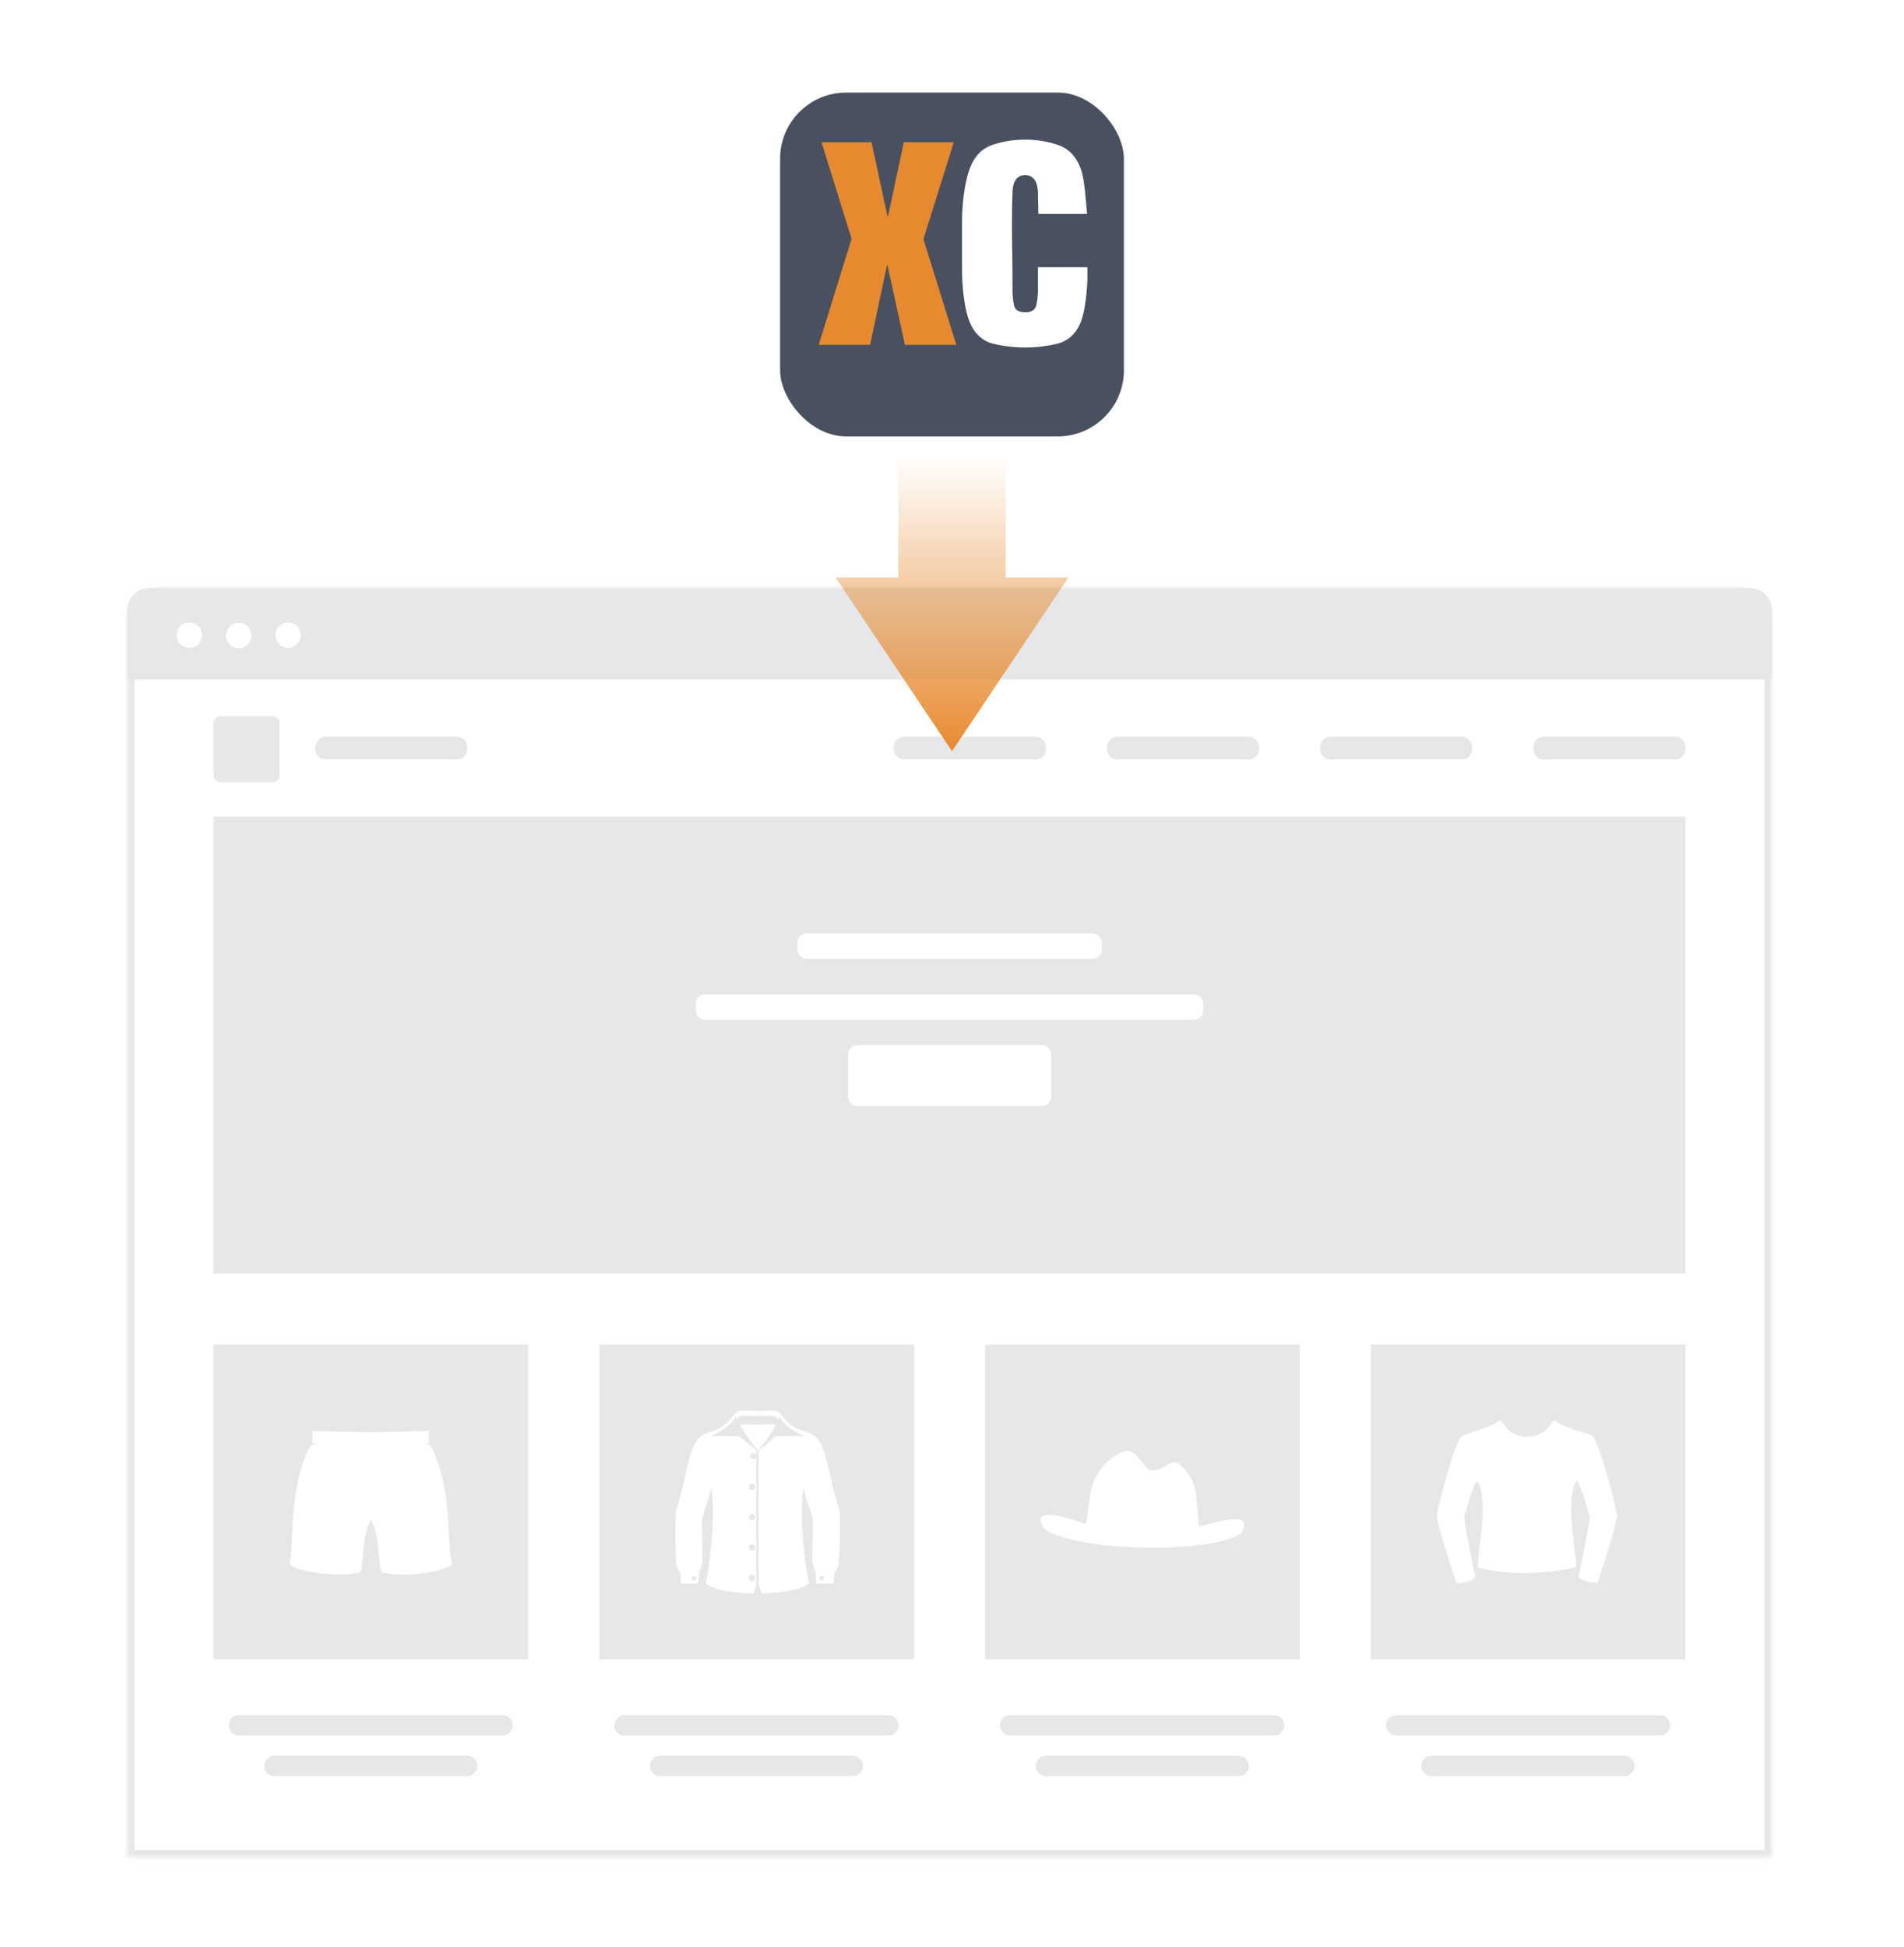
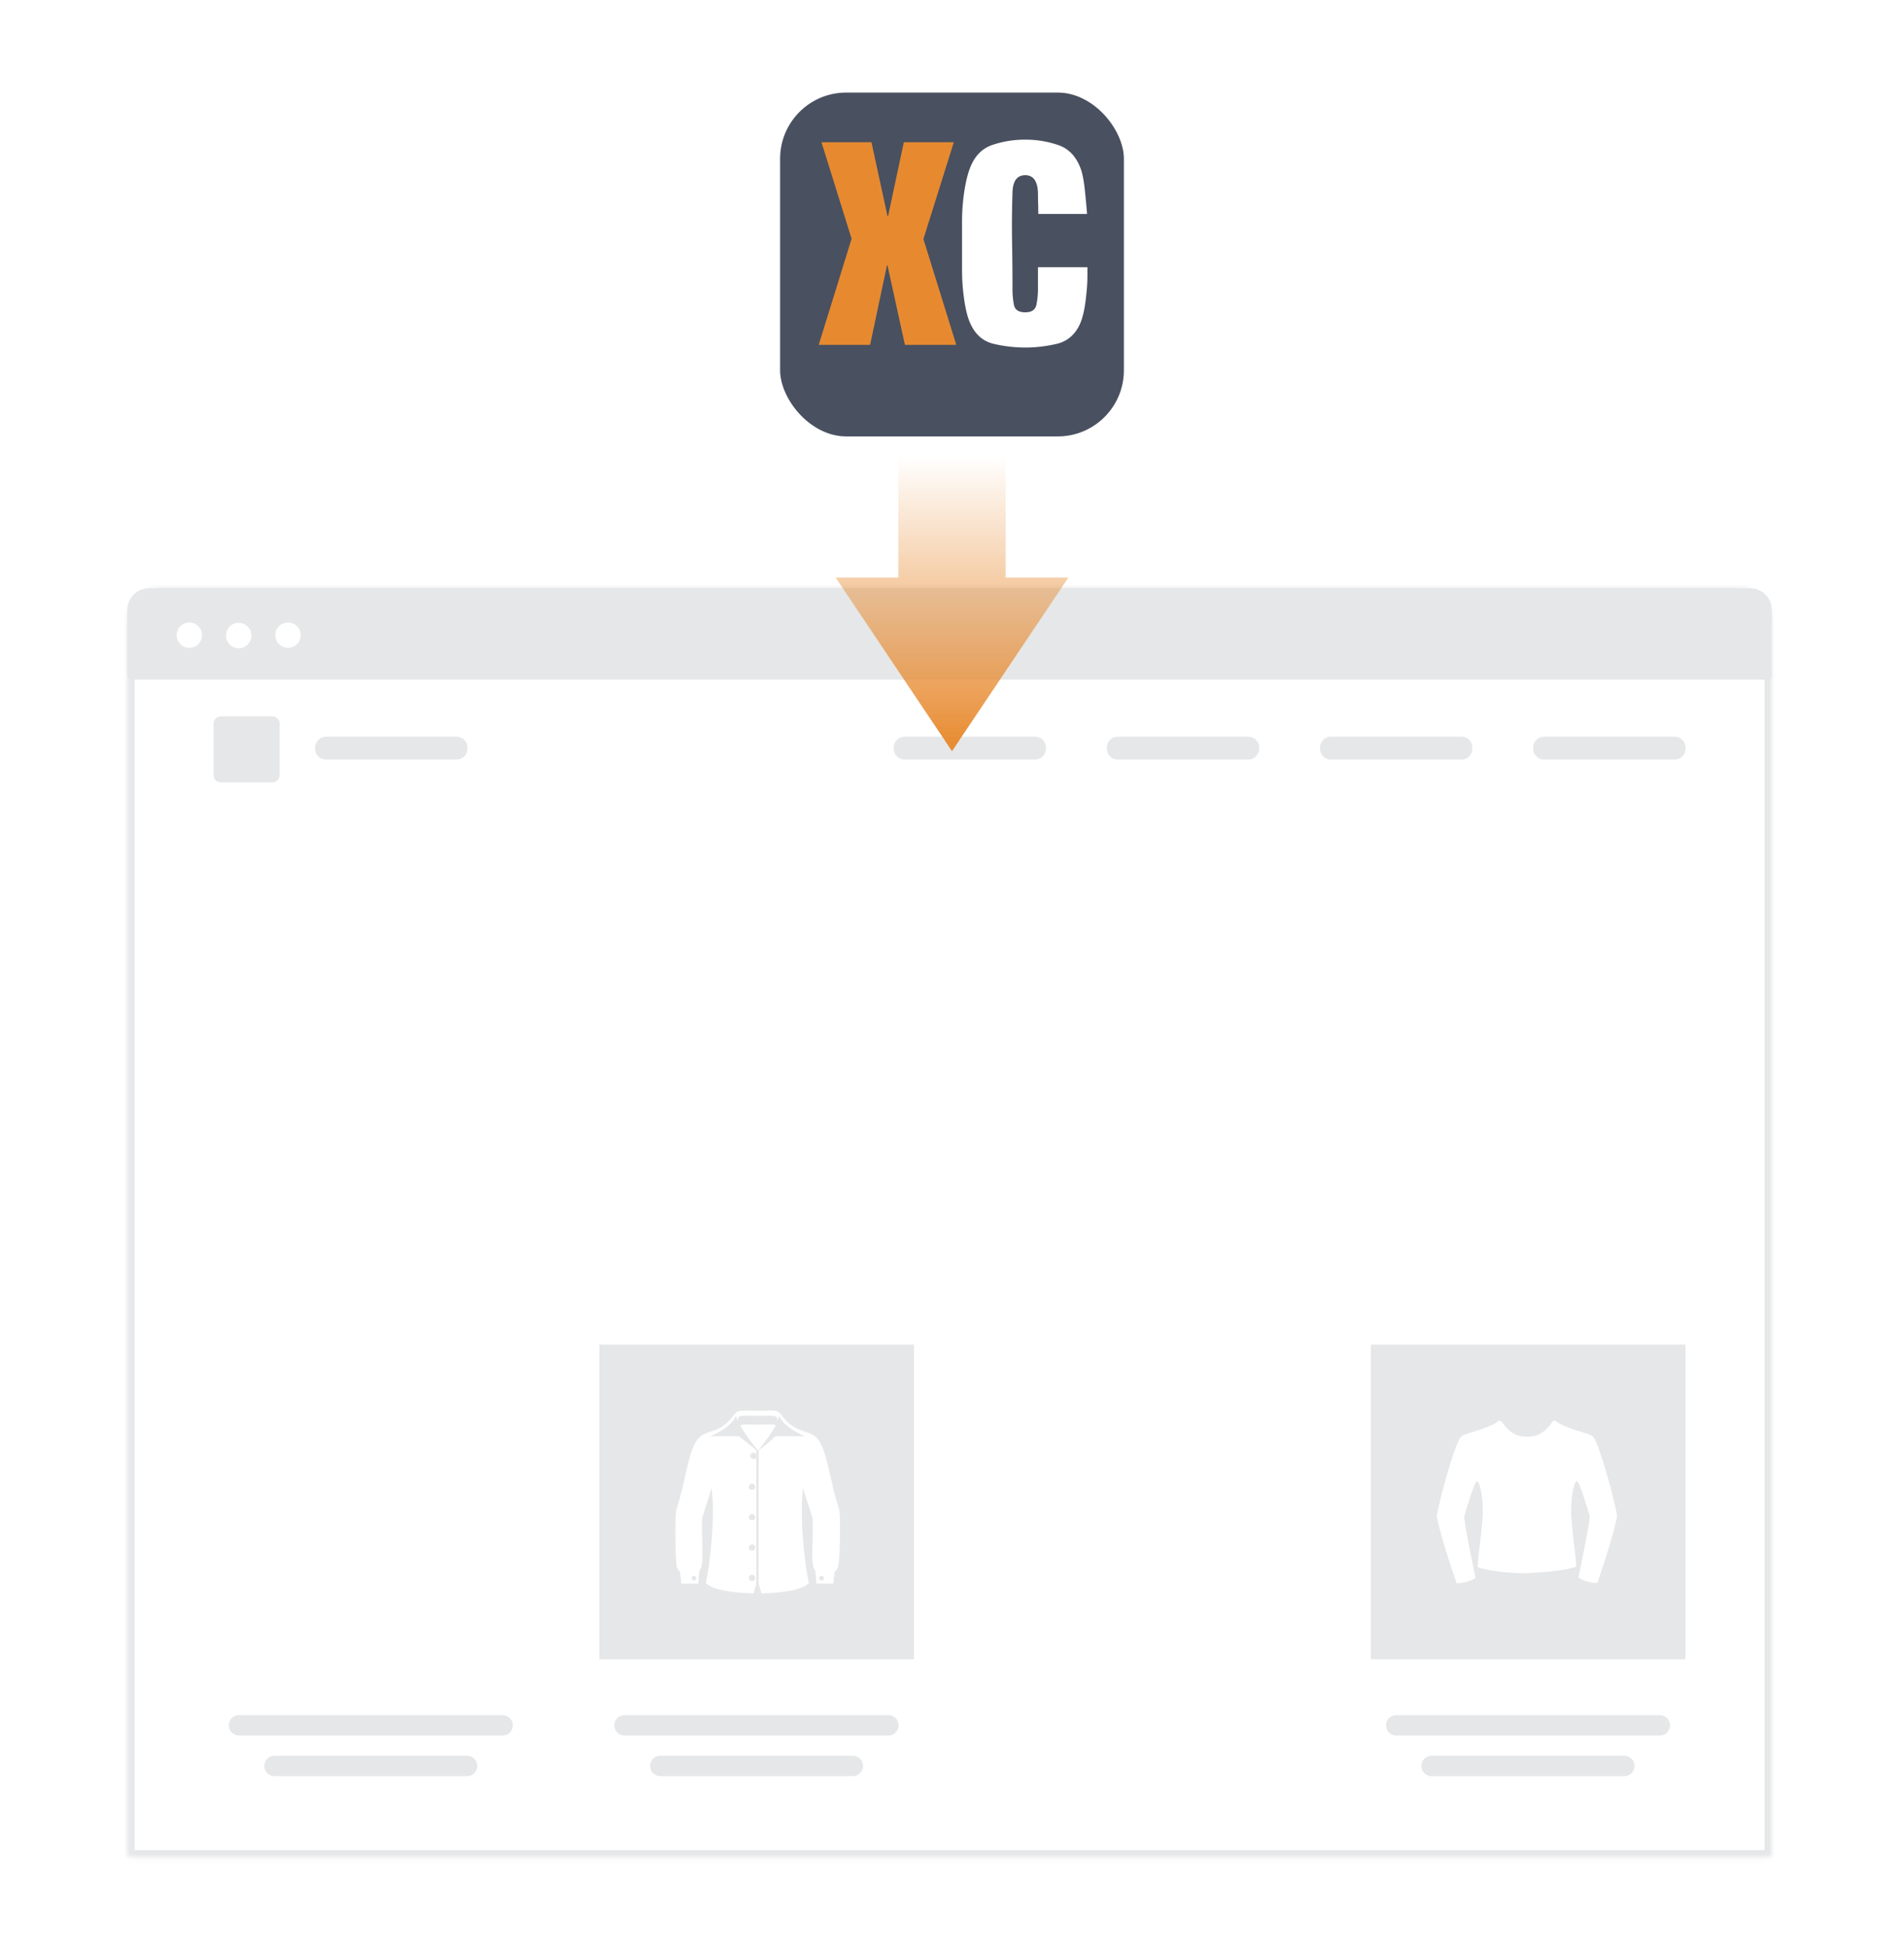
<svg xmlns="http://www.w3.org/2000/svg" width="360" height="368" viewBox="0 8 360 368" fill="none">
-   <rect y="8" width="360" height="368" rx="22" fill="#fff" />
  <mask id="a" fill="#fff">
    <path d="M24.074 126.032a6.833 6.833 0 0 1 6.833-6.833h297.26a6.833 6.833 0 0 1 6.833 6.833v232.396a.683.683 0 0 1-.683.683H24.757a.683.683 0 0 1-.683-.683V126.032z" />
  </mask>
  <path d="M24.074 126.032a6.833 6.833 0 0 1 6.833-6.833h297.26a6.833 6.833 0 0 1 6.833 6.833v232.396a.683.683 0 0 1-.683.683H24.757a.683.683 0 0 1-.683-.683V126.032z" fill="#fff" stroke="#E6E7E8" stroke-width="2.733" mask="url(#a)" />
-   <path fill="#E6E7E8" d="M186.255 262.188h59.498v59.498h-59.498z" />
  <path fill-rule="evenodd" clip-rule="evenodd" d="M231.077 295.486c-1.499.287-2.806.701-4.368 1.116-.16-1.563-.383-3.571-.415-4.56-.127-3.124-.956-5.228-3.156-7.109-1.721-1.53-2.901 1.052-5.356 1.084-1.498.032-2.837-4.623-5.388-3.603-3.666 1.499-6.057 4.974-6.408 9.15-.064.957-.415 2.965-.638 4.527-1.594-.446-2.869-.956-4.399-1.339-2.774-.669-5.006-.733-3.89 1.722.797 1.817 8.417 3.826 18.874 4.081 10.457.255 18.14-1.371 19.033-3.156 1.116-2.392-1.116-2.455-3.889-1.913z" fill="#fff" />
-   <path fill-rule="evenodd" clip-rule="evenodd" d="M191.053 332.242a1.92 1.92 0 1 0 0 3.839h49.901a1.92 1.92 0 0 0 0-3.839h-49.901zm6.717 7.677a1.919 1.919 0 1 0 0 3.839h36.467a1.92 1.92 0 0 0 0-3.839H197.77z" fill="#E6E7E8" />
  <path fill="#E6E7E8" d="M113.322 262.188h59.498v59.498h-59.498z" />
  <path fill-rule="evenodd" clip-rule="evenodd" d="M158.32 292.178a53.364 53.364 0 0 1-1.078-4.078c-1.516-6.982-2.22-8.498-4.439-9.256-.135-.054-.298-.108-.48-.169-.183-.061-.386-.128-.603-.209a2.666 2.666 0 0 0-.411-.152c-.112-.036-.229-.072-.346-.119-1.664-.753-2.435-1.725-3.012-2.451-.418-.525-.733-.922-1.21-1.013-.519-.08-1.361-.072-2.354-.062-.354.004-.727.008-1.111.008s-.756-.004-1.11-.008c-.993-.01-1.835-.018-2.354.062-.513.093-.845.508-1.282 1.054-.578.721-1.338 1.671-2.94 2.41-.117.047-.234.083-.346.119-.148.046-.289.09-.412.152-.216.081-.419.148-.602.209-.182.061-.345.115-.48.169-2.219.758-2.923 2.274-4.439 9.256a57.66 57.66 0 0 1-1.176 4.481c-.112.376-.208.692-.285.986-.217 1.029-.162 9.635.108 10.609.118.382.299.589.44.75.119.135.21.239.21.387l.216 2.057h3.194l.216-2.436c.68-.679.613-2.872.536-5.402-.046-1.501-.095-3.12.006-4.611.241-.804.504-1.608.754-2.37.423-1.291.807-2.463.978-3.314.866 5.413-.487 16.239-1.083 17.917.758 1.299 5.034 2.002 9.04 2.056l.541-1.84v-23.896a.593.593 0 0 0 0-.49v-.838c-.92-.757-3.302-2.652-3.302-2.652h-5.413s3.952-1.516 4.872-3.897c0 .325.108.595.324 1.082v-.487c.131-.61 1.103-.588 2.55-.557.351.008.73.016 1.131.016h.108c.401 0 .781-.008 1.134-.016 1.46-.031 2.46-.053 2.547.557a.752.752 0 0 1 0 .487c.217-.487.325-.757.325-1.082.92 2.327 4.871 3.897 4.871 3.897h-5.521s-2.002 1.895-3.193 2.652v25.224l.541 1.84c4.006-.054 8.228-.757 8.985-2.056-.595-1.678-1.948-12.504-1.082-17.917.17.851.554 2.023.977 3.314h.001c.249.762.513 1.566.754 2.37.101 1.491.051 3.102.006 4.596-.077 2.519-.144 4.704.535 5.417l.217 2.436h3.193l.217-2.057c0-.142.094-.243.213-.371.152-.164.345-.371.436-.766.433-.974.487-9.58.271-10.609-.083-.394-.214-.827-.383-1.389zm-15.314-9.194a.602.602 0 0 0-.542-.35.6.6 0 0 0-.595.595c0 .325.271.596.595.596a.603.603 0 0 0 .542-.351v-.49zm.324-5.655h-.054c-.406 0-.792-.008-1.151-.015-.981-.02-1.754-.036-2.15.123.92 1.732 2.544 3.843 3.355 4.763.812-.974 2.436-3.031 3.356-4.763-.458-.191-1.185-.167-2.106-.136-.384.013-.803.028-1.25.028zm-12.557 29.013c0 .216.216.433.433.433.27 0 .433-.217.433-.433a.466.466 0 0 0-.433-.433.465.465 0 0 0-.433.433zm12.016-5.792a.6.6 0 0 0-.595-.595.601.601 0 0 0-.596.595c0 .325.271.596.596.596a.6.6 0 0 0 .595-.596zm-.595-6.333a.6.6 0 0 1 .595.595.6.6 0 0 1-.595.596.601.601 0 0 1-.596-.596.6.6 0 0 1 .596-.595zm.595-5.143a.6.6 0 0 0-.595-.595.6.6 0 0 0-.596.595.6.6 0 0 0 .596.595.6.6 0 0 0 .595-.595zm-.595 16.618a.6.6 0 0 1 .595.596.6.6 0 0 1-.595.595.6.6 0 0 1-.596-.595c0-.325.271-.596.596-.596zm12.72.65c0 .216.162.433.433.433a.427.427 0 0 0 .433-.433.426.426 0 0 0-.433-.433.426.426 0 0 0-.433.433z" fill="#fff" />
  <path fill-rule="evenodd" clip-rule="evenodd" d="M118.12 332.242a1.92 1.92 0 1 0 0 3.839h49.901a1.92 1.92 0 0 0 0-3.839H118.12zm6.717 7.677a1.919 1.919 0 1 0 0 3.839h36.467a1.92 1.92 0 0 0 0-3.839h-36.467z" fill="#E6E7E8" />
  <path fill="#E6E7E8" d="M259.188 262.188h59.498v59.498h-59.498z" />
  <path fill-rule="evenodd" clip-rule="evenodd" d="M263.986 332.242a1.919 1.919 0 1 0 0 3.839h49.902a1.92 1.92 0 0 0 0-3.839h-49.902zm6.718 7.677a1.92 1.92 0 1 0 0 3.839h36.466a1.92 1.92 0 0 0 0-3.839h-36.466z" fill="#E6E7E8" />
  <path fill-rule="evenodd" clip-rule="evenodd" d="M294.069 276.603s-.32-.107-.534.16c-1.707 2.561-3.414 2.827-4.801 2.827-1.334 0-3.041-.213-4.801-2.827-.16-.267-.534-.16-.534-.16-2.293 1.707-6.614 2.294-7.201 3.041-1.281 1.654-4.161 12.376-4.535 14.937.64 3.787 3.735 12.696 3.735 12.696 1.013.107 2.88-.427 3.574-1.014 0 0-2.187-10.402-2.134-11.629.32-.96 1.92-6.615 2.454-6.615.267 0 1.067 1.814 1.067 5.655 0 2.881-.961 8.695-.961 10.562 2.294.854 6.615 1.174 9.229 1.174 2.454-.16 7.095-.427 9.389-1.227 0-1.867-.96-7.682-.96-10.563 0-3.84.8-5.654 1.067-5.654.533 0 2.134 5.654 2.454 6.615.053 1.227-2.134 11.629-2.134 11.629.694.587 2.561 1.12 3.574 1.014 0 0 3.148-8.962 3.734-12.697-.373-2.56-3.254-13.283-4.534-14.937-.533-.693-4.854-1.28-7.148-2.987z" fill="#fff" />
-   <path fill="#E6E7E8" d="M40.388 262.188h59.498v59.498H40.388z" />
  <path fill-rule="evenodd" clip-rule="evenodd" d="M84.84 297.436c-.325-9.278-2.224-13.944-3.363-16.005-.217-.271-1.194-.597-1.194-.597h.814v-2.333s-5.751.217-11.014.217c-5.263 0-11.014-.217-11.014-.217v2.17l-.054.163h.814s-.977.38-1.194.597c-1.14 2.007-3.038 6.727-3.364 16.005-.108 2.55-.271 4.612-.488 6.348 2.333 1.574 9.495 2.442 13.401 1.411.543-1.628.38-7.759 1.953-9.821 1.574 2.062 1.357 8.193 1.954 9.821 3.906 1.085 11.068.163 13.4-1.411-.38-1.736-.542-3.798-.65-6.348z" fill="#fff" />
  <path fill-rule="evenodd" clip-rule="evenodd" d="M45.187 332.242a1.919 1.919 0 1 0 0 3.839h49.901a1.92 1.92 0 0 0 0-3.839H45.187zm6.717 7.677a1.919 1.919 0 1 0 0 3.839h36.467a1.92 1.92 0 0 0 0-3.839H51.904zm-23.73-220.72a4.1 4.1 0 0 0-4.1 4.1v12.491c0 .377.306.683.683.683h309.56a.683.683 0 0 0 .683-.683v-12.491a4.1 4.1 0 0 0-4.1-4.1H28.174zm7.627 11.276a2.399 2.399 0 1 0 0-4.798 2.399 2.399 0 0 0 0 4.798zm11.727-2.399a2.4 2.4 0 1 1-4.798 0 2.4 2.4 0 0 1 4.798 0zm6.929 2.399a2.399 2.399 0 1 0 0-4.798 2.399 2.399 0 0 0 0 4.798zM41.755 143.43c-.755 0-1.367.612-1.367 1.366v9.743c0 .754.612 1.366 1.367 1.366h9.742c.755 0 1.367-.612 1.367-1.366v-9.743c0-.754-.612-1.366-1.367-1.366h-9.742zm17.826 5.888a2.05 2.05 0 0 1 2.05-2.05h24.69a2.05 2.05 0 0 1 2.05 2.05v.219a2.05 2.05 0 0 1-2.05 2.05H61.63a2.05 2.05 0 0 1-2.05-2.05v-.219zm111.45-2.05a2.05 2.05 0 0 0-2.05 2.05v.219a2.05 2.05 0 0 0 2.05 2.05h24.689a2.05 2.05 0 0 0 2.05-2.05v-.219a2.05 2.05 0 0 0-2.05-2.05h-24.689zm38.255 2.05a2.05 2.05 0 0 1 2.05-2.05h24.69a2.05 2.05 0 0 1 2.05 2.05v.219a2.05 2.05 0 0 1-2.05 2.05h-24.69a2.05 2.05 0 0 1-2.05-2.05v-.219zm42.355-2.05a2.05 2.05 0 0 0-2.05 2.05v.219a2.05 2.05 0 0 0 2.05 2.05h24.69a2.05 2.05 0 0 0 2.05-2.05v-.219a2.05 2.05 0 0 0-2.05-2.05h-24.69zm40.305 0a2.05 2.05 0 0 0-2.05 2.05v.219a2.05 2.05 0 0 0 2.05 2.05h24.69a2.05 2.05 0 0 0 2.05-2.05v-.219a2.05 2.05 0 0 0-2.05-2.05h-24.69z" fill="#E6E7E8" />
-   <path fill="#E6E7E8" d="M40.388 162.383h278.298v86.368H40.388z" />
  <rect x="150.748" y="184.455" width="57.579" height="4.798" rx="1.708" fill="#fff" />
  <rect x="131.555" y="195.971" width="95.965" height="4.798" rx="1.708" fill="#fff" />
  <rect x="160.344" y="205.567" width="38.386" height="11.516" rx="1.708" fill="#fff" />
  <g filter="url(#b)">
    <rect x="145" y="19" width="70" height="70" rx="15" fill="#495060" />
    <rect x="145" y="19" width="70" height="70" rx="15" stroke="#fff" stroke-width="5" />
  </g>
  <path d="M193.849 34.4c2.201 0 4.297.346 6.289 1.041 1.993.695 3.408 2.222 4.246 4.584.314.937.559 2.238.734 3.9.175 1.664.314 3.17.42 4.522h-9.219c0-.624-.011-1.273-.031-1.949a58.786 58.786 0 0 1-.033-2.001c-.07-2.252-.873-3.378-2.409-3.378-1.571 0-2.374 1.125-2.409 3.376a177.533 177.533 0 0 0-.079 9.144c.052 3.047.079 6.078.079 9.09 0 .936.087 1.888.261 2.858.175.97.891 1.454 2.148 1.454 1.222 0 1.929-.485 2.12-1.454.192-.971.289-1.924.289-2.86v-4.21h9.347v1.767c0 1.317-.123 2.902-.368 4.756-.244 1.854-.612 3.3-1.1 4.34-.945 1.977-2.414 3.19-4.406 3.641-1.994.45-3.952.675-5.873.675a26.46 26.46 0 0 1-5.9-.675c-1.976-.45-3.436-1.664-4.379-3.639-.525-1.04-.936-2.538-1.233-4.496a39.285 39.285 0 0 1-.445-5.9V49.94c0-1.87.13-3.707.392-5.509.262-1.803.604-3.275 1.023-4.419.839-2.356 2.246-3.88 4.219-4.574 1.975-.693 4.08-1.04 6.317-1.04z" fill="#fff" />
  <path d="M167.911 48.872h-.105l-3.03-13.98h-9.453l5.693 18.24-6.216 20.059h9.716l3.186-15.018h.104l3.291 15.018h9.715l-6.216-20.007 5.746-18.291h-9.454l-2.977 13.979z" fill="#E78A2F" />
  <path d="M180 150l-22-32.812h11.852V94h20.296v23.188H202L180 150z" fill="url(#c)" />
  <defs>
    <filter id="b" x="122.5" y=".5" width="115" height="115" filterUnits="userSpaceOnUse" color-interpolation-filters="sRGB">
      <feFlood flood-opacity="0" result="BackgroundImageFix" />
      <feColorMatrix in="SourceAlpha" values="0 0 0 0 0 0 0 0 0 0 0 0 0 0 0 0 0 0 127 0" result="hardAlpha" />
      <feOffset dy="4" />
      <feGaussianBlur stdDeviation="10" />
      <feComposite in2="hardAlpha" operator="out" />
      <feColorMatrix values="0 0 0 0 0 0 0 0 0 0 0 0 0 0 0 0 0 0 0.08 0" />
      <feBlend in2="BackgroundImageFix" result="effect1_dropShadow_0_1" />
      <feBlend in="SourceGraphic" in2="effect1_dropShadow_0_1" result="shape" />
    </filter>
    <linearGradient id="c" x1="180" y1="94" x2="180" y2="150" gradientUnits="userSpaceOnUse">
      <stop stop-color="#E78A2F" stop-opacity="0" />
      <stop offset="1" stop-color="#E78A2F" />
    </linearGradient>
  </defs>
</svg>